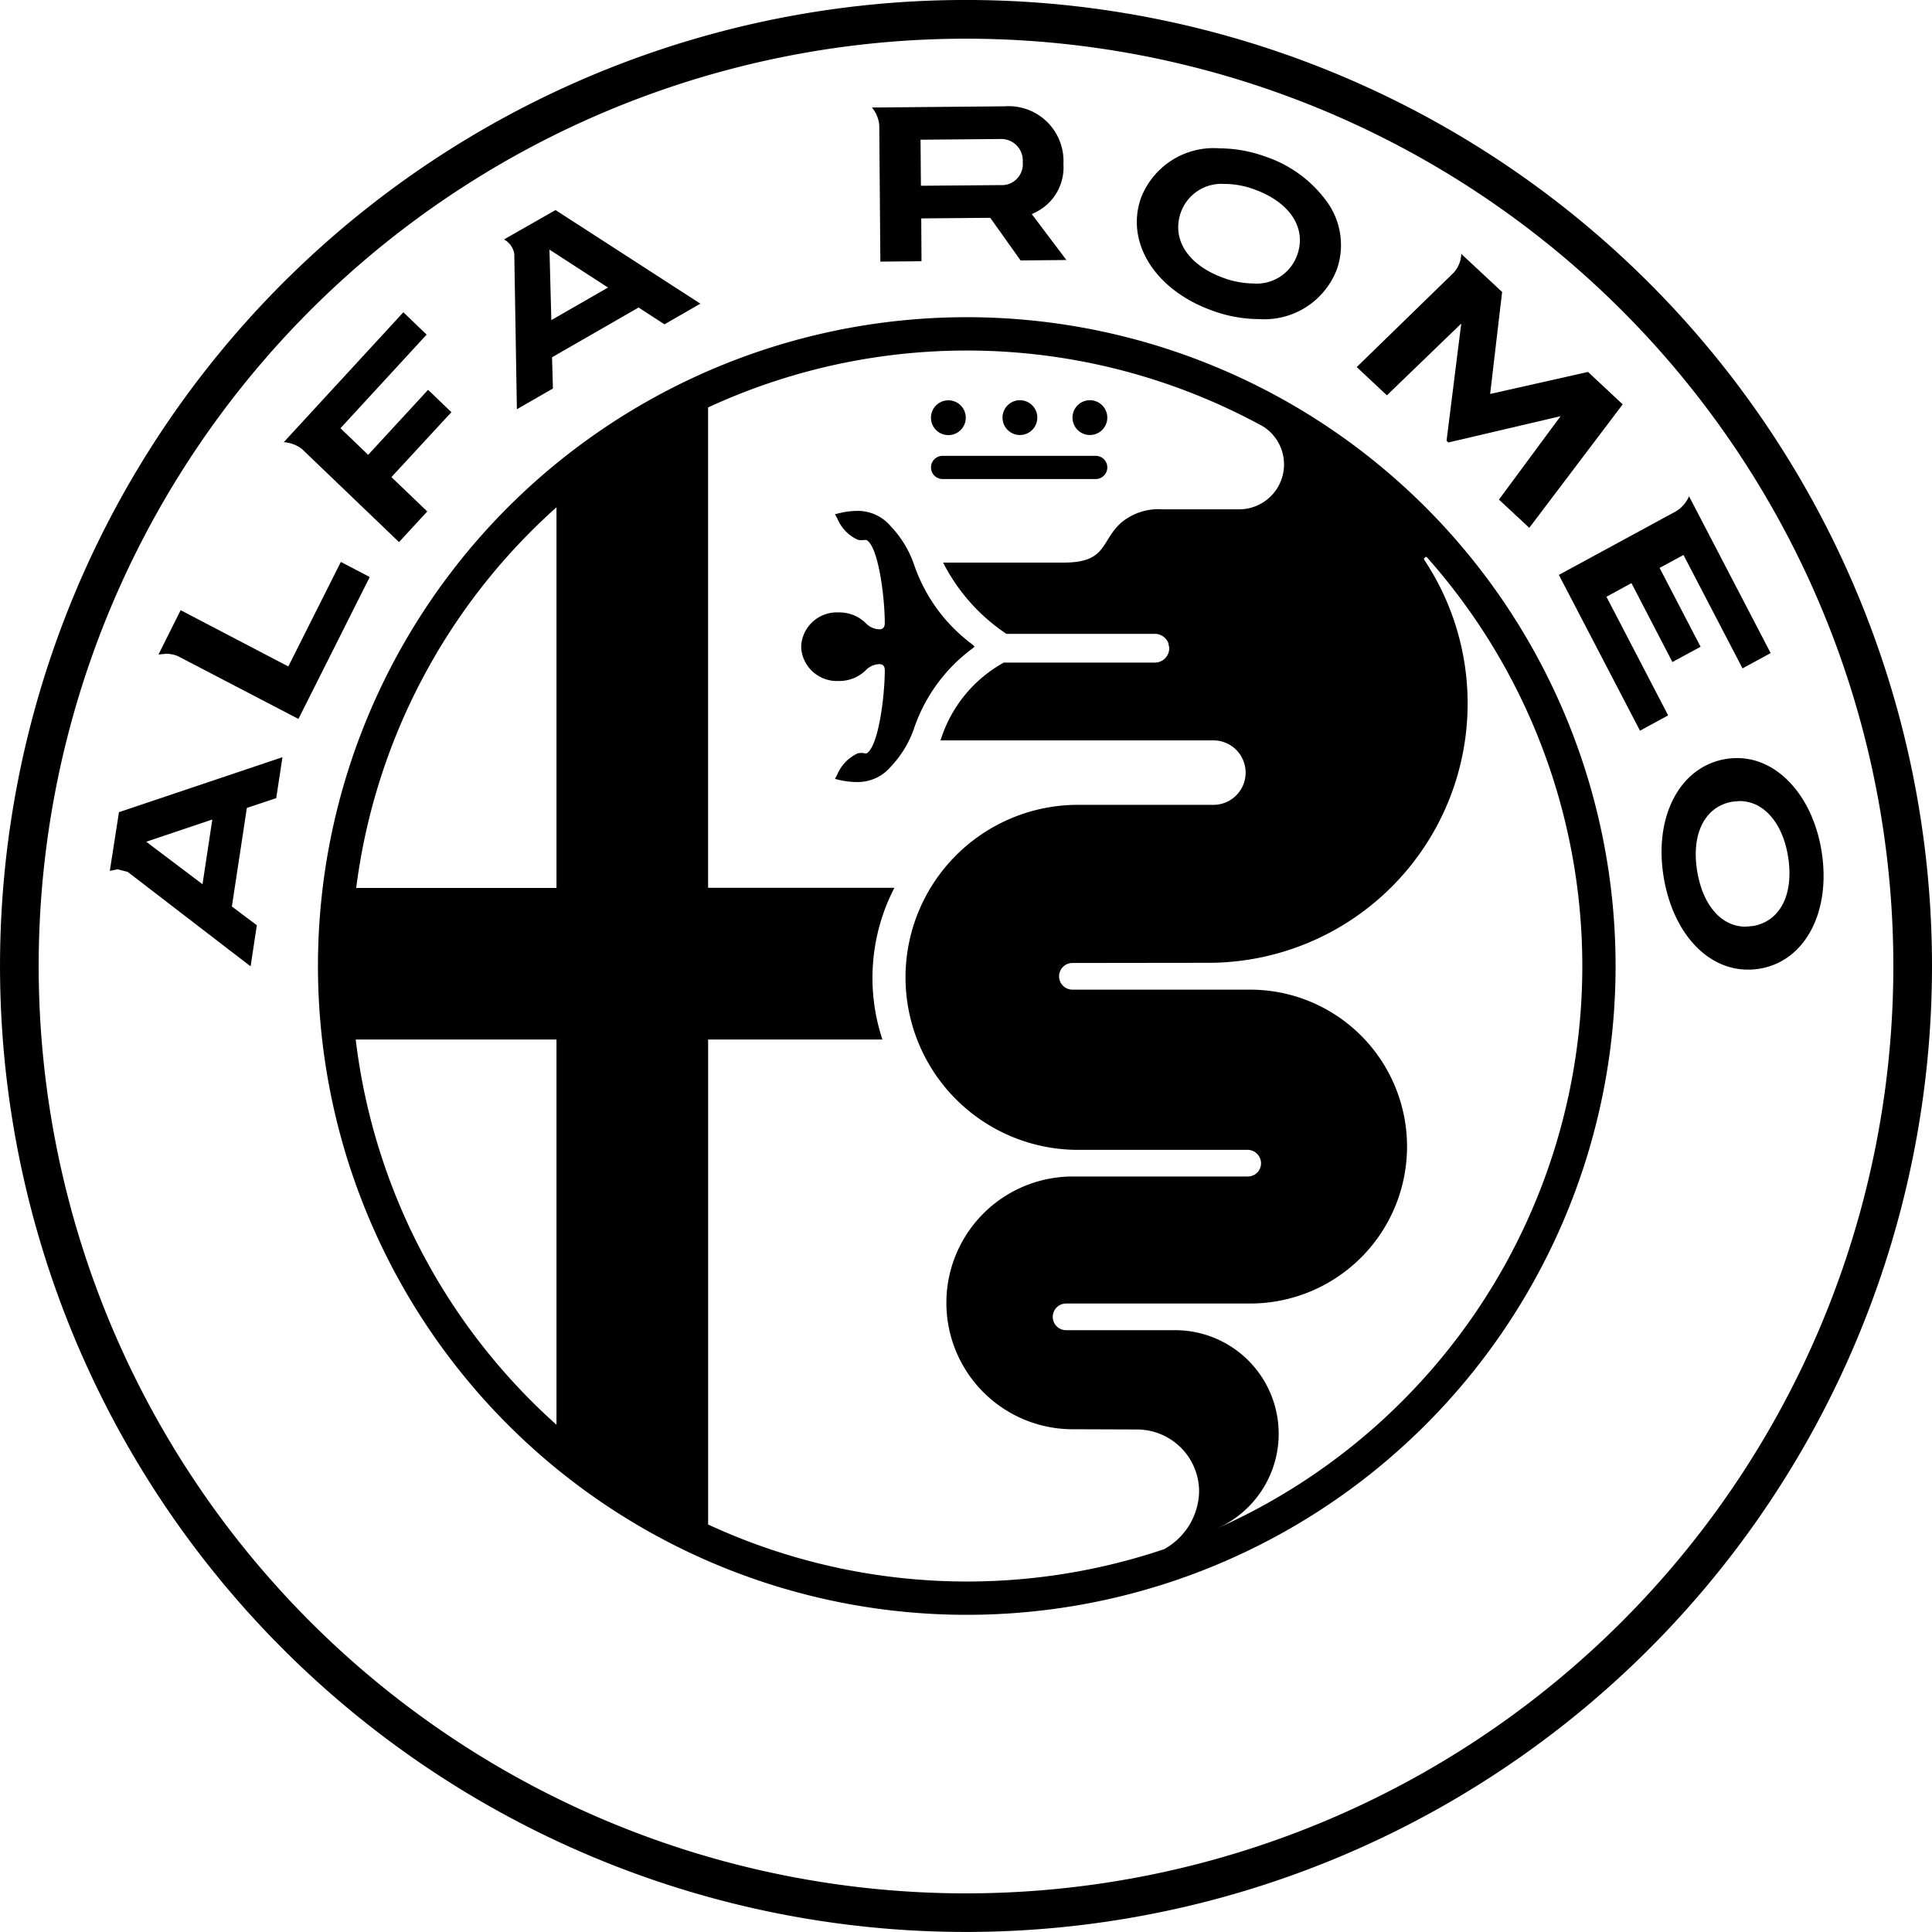
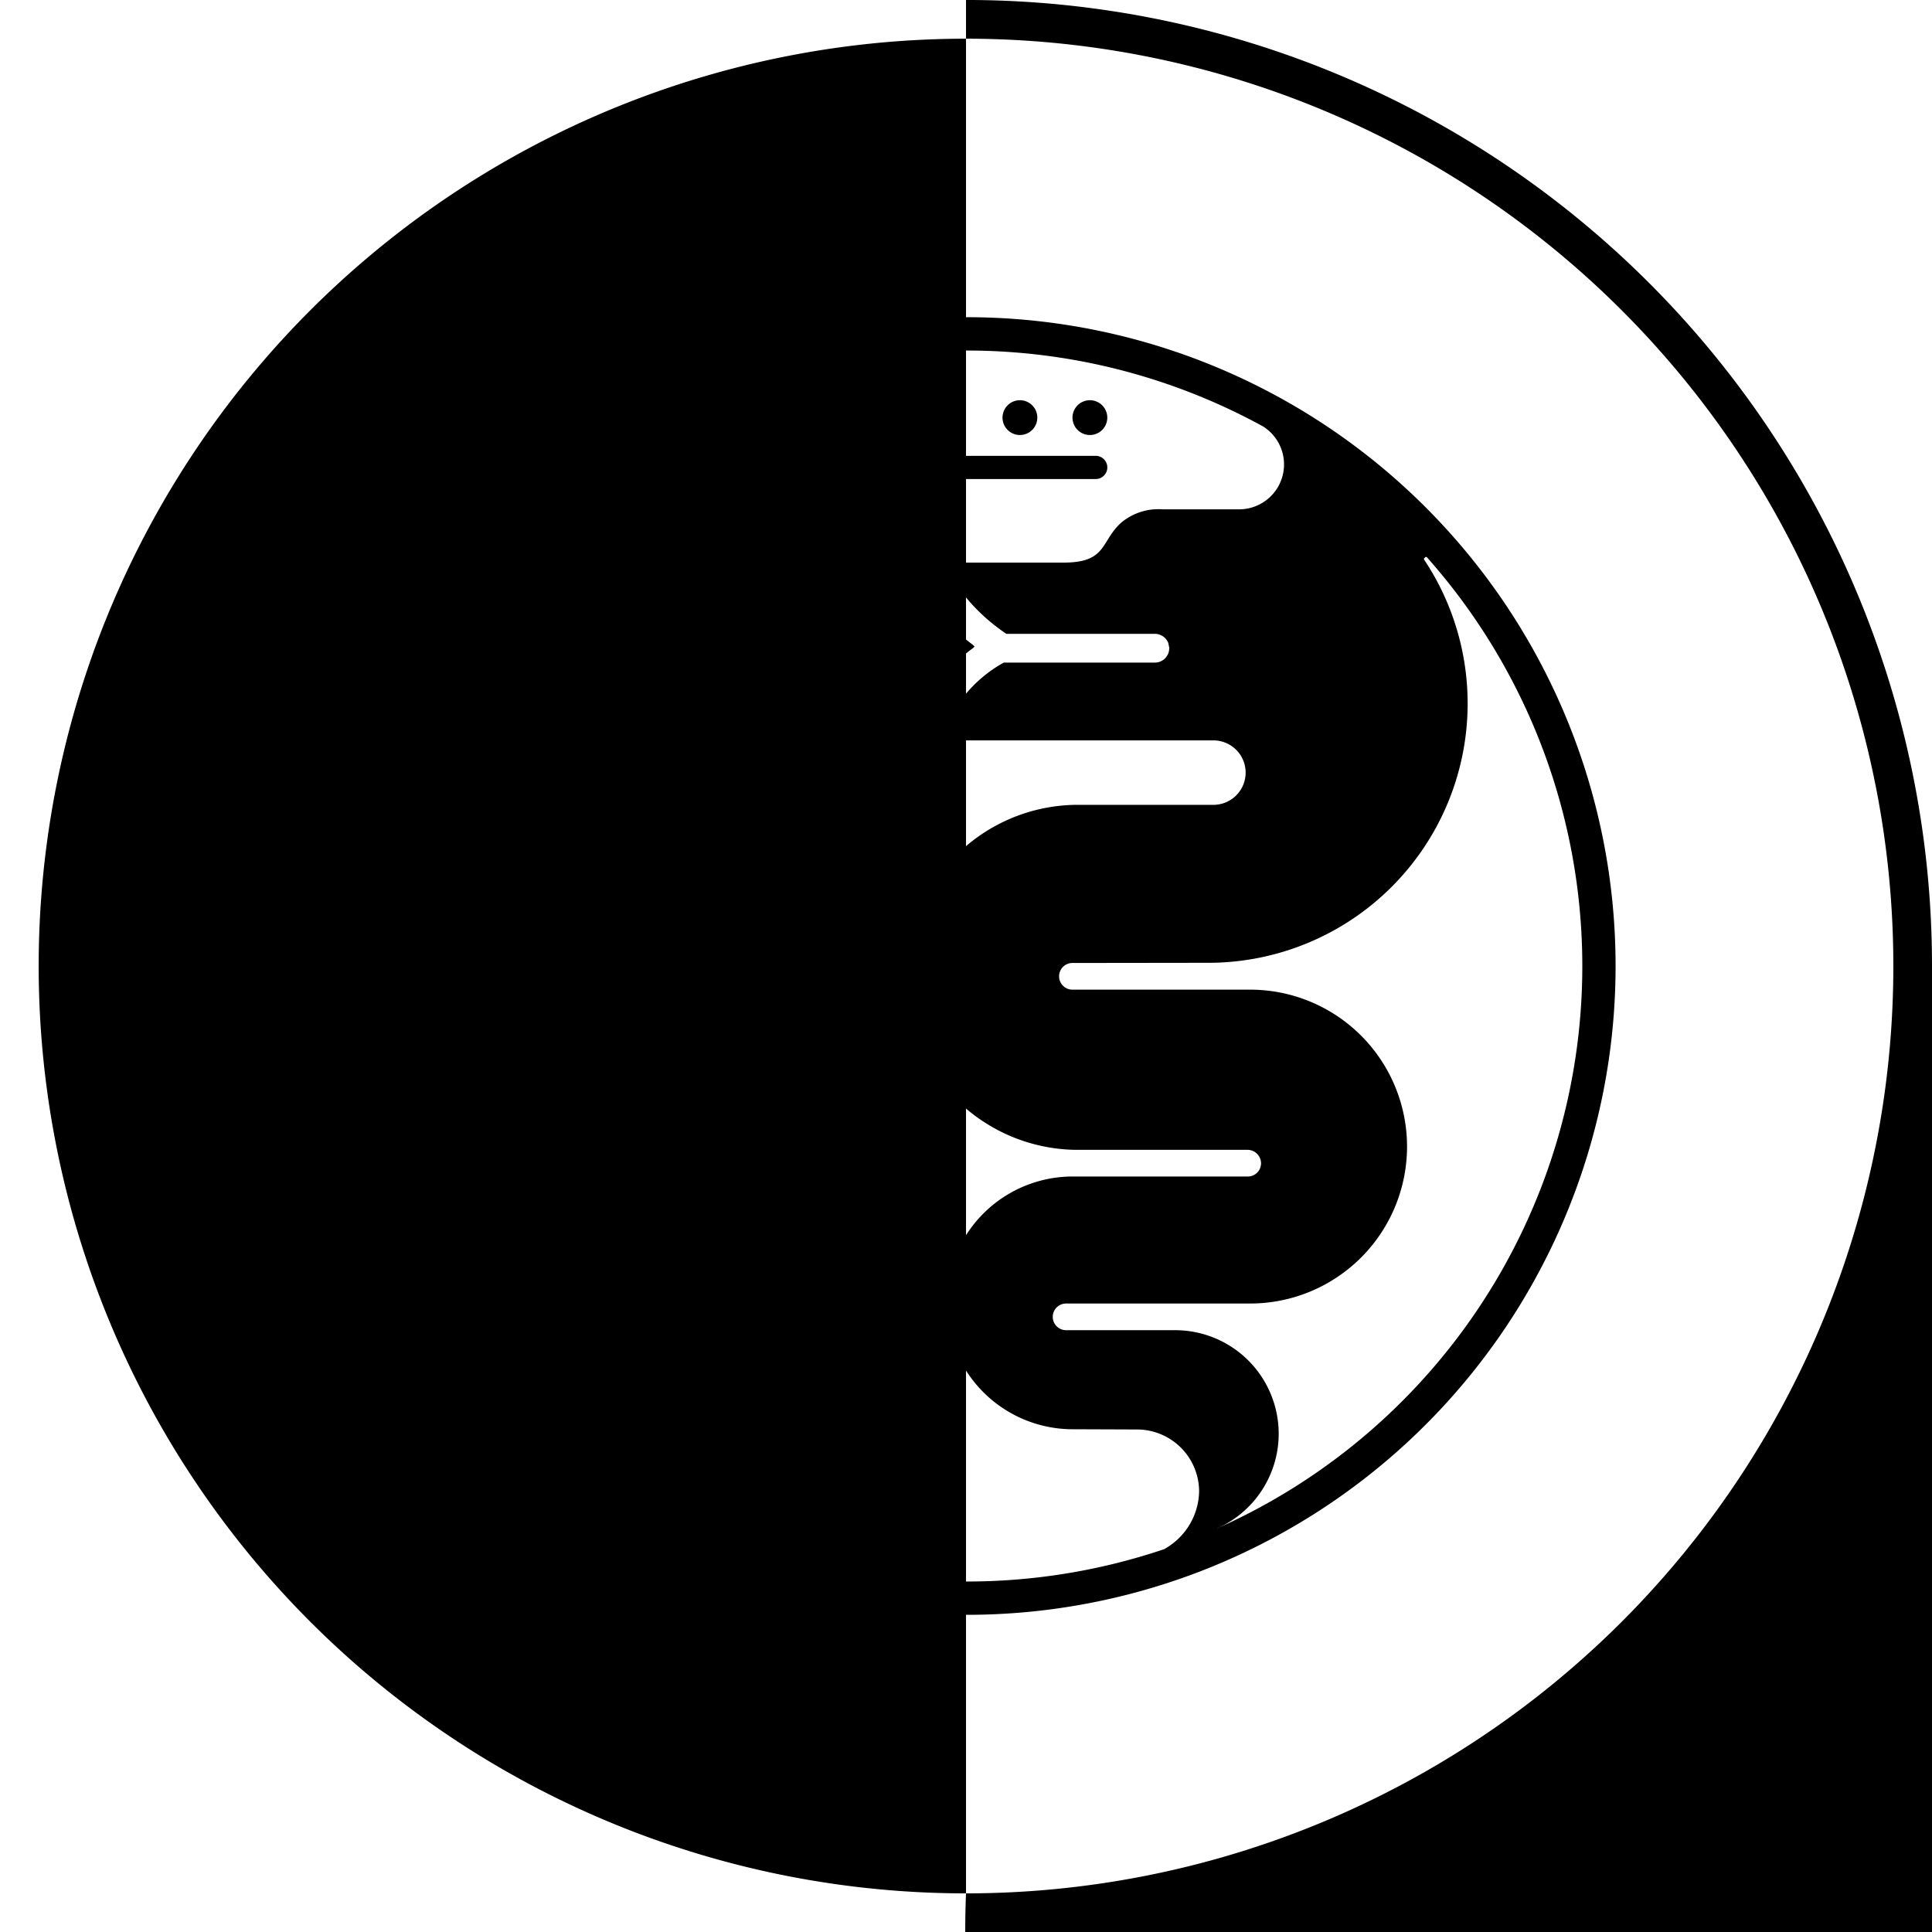
<svg xmlns="http://www.w3.org/2000/svg" id="Raggruppa_299" data-name="Raggruppa 299" width="78.961" height="78.96" viewBox="0 0 78.961 78.96">
  <defs>
    <clipPath id="clip-path">
      <rect id="Rettangolo_60" data-name="Rettangolo 60" width="78.961" height="78.961" />
    </clipPath>
  </defs>
  <g id="Raggruppa_109" data-name="Raggruppa 109" transform="translate(0 0)" clip-path="url(#clip-path)">
-     <path id="Tracciato_1705" data-name="Tracciato 1705" d="M35.761,3.908l.015,1.882,3.255-.027a.857.857,0,0,0,.906-.937.879.879,0,0,0-.9-.947Zm-1.687-.59a1.338,1.338,0,0,0-.3-.728h.3v0L39.2,2.543a2.241,2.241,0,0,1,2.4,2.355,2.043,2.043,0,0,1-1.119,1.967l-.174.084,1.415,1.876-1.873.017L38.61,7.1l-2.821.024L35.8,8.875l-1.682.015Zm14.133,2.4a1.761,1.761,0,0,0-1.813,1.174c-.378,1.1.308,2.145,1.748,2.664a3.606,3.606,0,0,0,1.208.227A1.756,1.756,0,0,0,51.162,8.6c.379-1.094-.313-2.138-1.758-2.661a3.567,3.567,0,0,0-1.2-.224m1.376,5.525a5.626,5.626,0,0,1-1.9-.349c-2.319-.832-3.546-2.763-2.915-4.589a3.181,3.181,0,0,1,3.223-2.041,5.554,5.554,0,0,1,1.87.338,5.1,5.1,0,0,1,2.526,1.863,3.018,3.018,0,0,1,.4,2.722,3.17,3.17,0,0,1-3.2,2.054m-28.913.043,2.317-1.331L20.595,8.4ZM19.157,8.579l0-.01a.834.834,0,0,0-.419-.586l2.105-1.2,5.92,3.826-1.468.844-1.058-.687L20.7,12.8l.036,1.277-1.473.846ZM59.4,18.616l2.519-3.409-4.587,1.075-.073-.07.6-4.79-3.038,2.933L53.587,13.2,57.55,9.343a1.211,1.211,0,0,0,.311-.769l.181.169h0l1.488,1.388-.49,4.168,4-.9,1.418,1.324L60.64,19.77Zm-48.935-2.08-.005-.005a1.406,1.406,0,0,0-.725-.261l4.889-5.31.95.914L12.052,15.7l1.133,1.087,2.449-2.657.952.914-2.451,2.654L15.6,19.1l-1.154,1.253Zm-5.05,8.482a1.212,1.212,0,0,0-.5-.1l-.3.031.906-1.813,4.4,2.3,2.148-4.272,1.181.617-2.915,5.8Zm56.434-3.324L66.626,19.1a1.334,1.334,0,0,0,.543-.62l3.336,6.41-1.15.624L66.942,20.88l-.976.528,1.675,3.223-1.152.624-1.673-3.225-1.022.557,2.521,4.848-1.15.627ZM4.115,32.6l2.3,1.736.4-2.644Zm-.752,1.237-.01-.005-.407-.106-.32.065L3,31.392l6.682-2.247-.255,1.673-1.2.4-.612,4.028,1.02.767-.255,1.68Zm65.879-2.9-.3.026c-1.128.195-1.694,1.316-1.437,2.852.231,1.389.989,2.256,1.979,2.256l.3-.027c1.124-.195,1.683-1.318,1.429-2.859-.226-1.365-1-2.247-1.977-2.247m.34,6.889c-1.68,0-3.064-1.514-3.442-3.772-.41-2.475.648-4.508,2.516-4.833a3.01,3.01,0,0,1,.489-.041c1.656,0,3.069,1.548,3.44,3.765.412,2.48-.643,4.515-2.5,4.838a2.938,2.938,0,0,1-.5.043" transform="translate(1.862 1.802)" />
-     <path id="Tracciato_1706" data-name="Tracciato 1706" d="M39.481,77.383a37.9,37.9,0,1,1,37.9-37.9,37.9,37.9,0,0,1-37.9,37.9M39.481,0A39.48,39.48,0,1,0,78.961,39.481,39.481,39.481,0,0,0,39.481,0" transform="translate(0 -0.001)" />
+     <path id="Tracciato_1706" data-name="Tracciato 1706" d="M39.481,77.383a37.9,37.9,0,1,1,37.9-37.9,37.9,37.9,0,0,1-37.9,37.9A39.48,39.48,0,1,0,78.961,39.481,39.481,39.481,0,0,0,39.481,0" transform="translate(0 -0.001)" />
    <path id="Tracciato_1707" data-name="Tracciato 1707" d="M33.368,12.405a.711.711,0,1,0-.711-.713.711.711,0,0,0,.711.713M33.132,14.2H39.39a.474.474,0,0,0,0-.948H33.132a.474.474,0,1,0,0,.948M44.449,57.044l-.087.044.005-.007.082-.038a4.232,4.232,0,0,0-1.815-8.056l-4.455,0a.545.545,0,0,1,0-1.09H45.7a6.414,6.414,0,1,0,0-12.828l-.955,0H38.438a.545.545,0,1,1,0-1.09l5.547-.007a10.6,10.6,0,0,0,8.857-16.432l-.027-.041-.015-.044.077-.077.053.024.009.01a25.156,25.156,0,0,1-8.49,39.633m-2.239.884a25.2,25.2,0,0,1-18.661-1V37.107h7.123a8.01,8.01,0,0,1,.49-6.2H23.548V11.274a25.188,25.188,0,0,1,22.684.778h0a1.835,1.835,0,0,1-.978,3.386l-.039,0h-.591l-2.5,0a2.376,2.376,0,0,0-1.666.523c-.875.755-.576,1.654-2.367,1.654H33.153a7.687,7.687,0,0,0,2.586,2.912h6.07a.59.59,0,0,1,.545.369l.044.21-.012.109a.585.585,0,0,1-.578.487H35.631a5.5,5.5,0,0,0-2.584,3.18H44.2a1.317,1.317,0,1,1,0,2.634H38.549a7.051,7.051,0,0,0,0,14.1H45.6a.554.554,0,0,1,.547.552.541.541,0,0,1-.547.538H38.38a5.165,5.165,0,0,0,0,10.329l2.726.01a2.54,2.54,0,0,1,2.51,2.522,2.754,2.754,0,0,1-1.406,2.355M17.352,30.912H9.166a25.1,25.1,0,0,1,8.186-15.557Zm0,21.94A25.112,25.112,0,0,1,9.146,37.107h8.206ZM34.12,7.586A26.517,26.517,0,1,0,60.637,34.1,26.516,26.516,0,0,0,34.12,7.586m.231,13.545.089-.085v0l-.089-.084a6.783,6.783,0,0,1-2.369-3.216,4.291,4.291,0,0,0-.964-1.61,1.762,1.762,0,0,0-1.377-.634,3.213,3.213,0,0,0-.757.1l-.15.036.094.173a1.645,1.645,0,0,0,.846.875l.116.014.111-.005.085-.005.041.005c.487.28.742,2.357.742,3.391,0,.176-.073.256-.236.256a.808.808,0,0,1-.5-.21,1.531,1.531,0,0,0-1.142-.48,1.463,1.463,0,0,0-1.536,1.316v.169a1.462,1.462,0,0,0,1.536,1.316,1.531,1.531,0,0,0,1.142-.48.825.825,0,0,1,.5-.208c.162,0,.236.079.236.256,0,1.034-.255,3.109-.742,3.391l-.041.005L29.9,25.4l-.111-.007-.116.015a1.651,1.651,0,0,0-.846.872l-.094.174.15.038a3.2,3.2,0,0,0,.757.092,1.764,1.764,0,0,0,1.377-.631,4.291,4.291,0,0,0,.964-1.61,6.767,6.767,0,0,1,2.369-3.216m1.94-8.726a.711.711,0,1,0-.709-.713.711.711,0,0,0,.709.713m2.862,0a.711.711,0,1,0-.711-.713.711.711,0,0,0,.711.713" transform="translate(5.392 5.378)" />
  </g>
</svg>